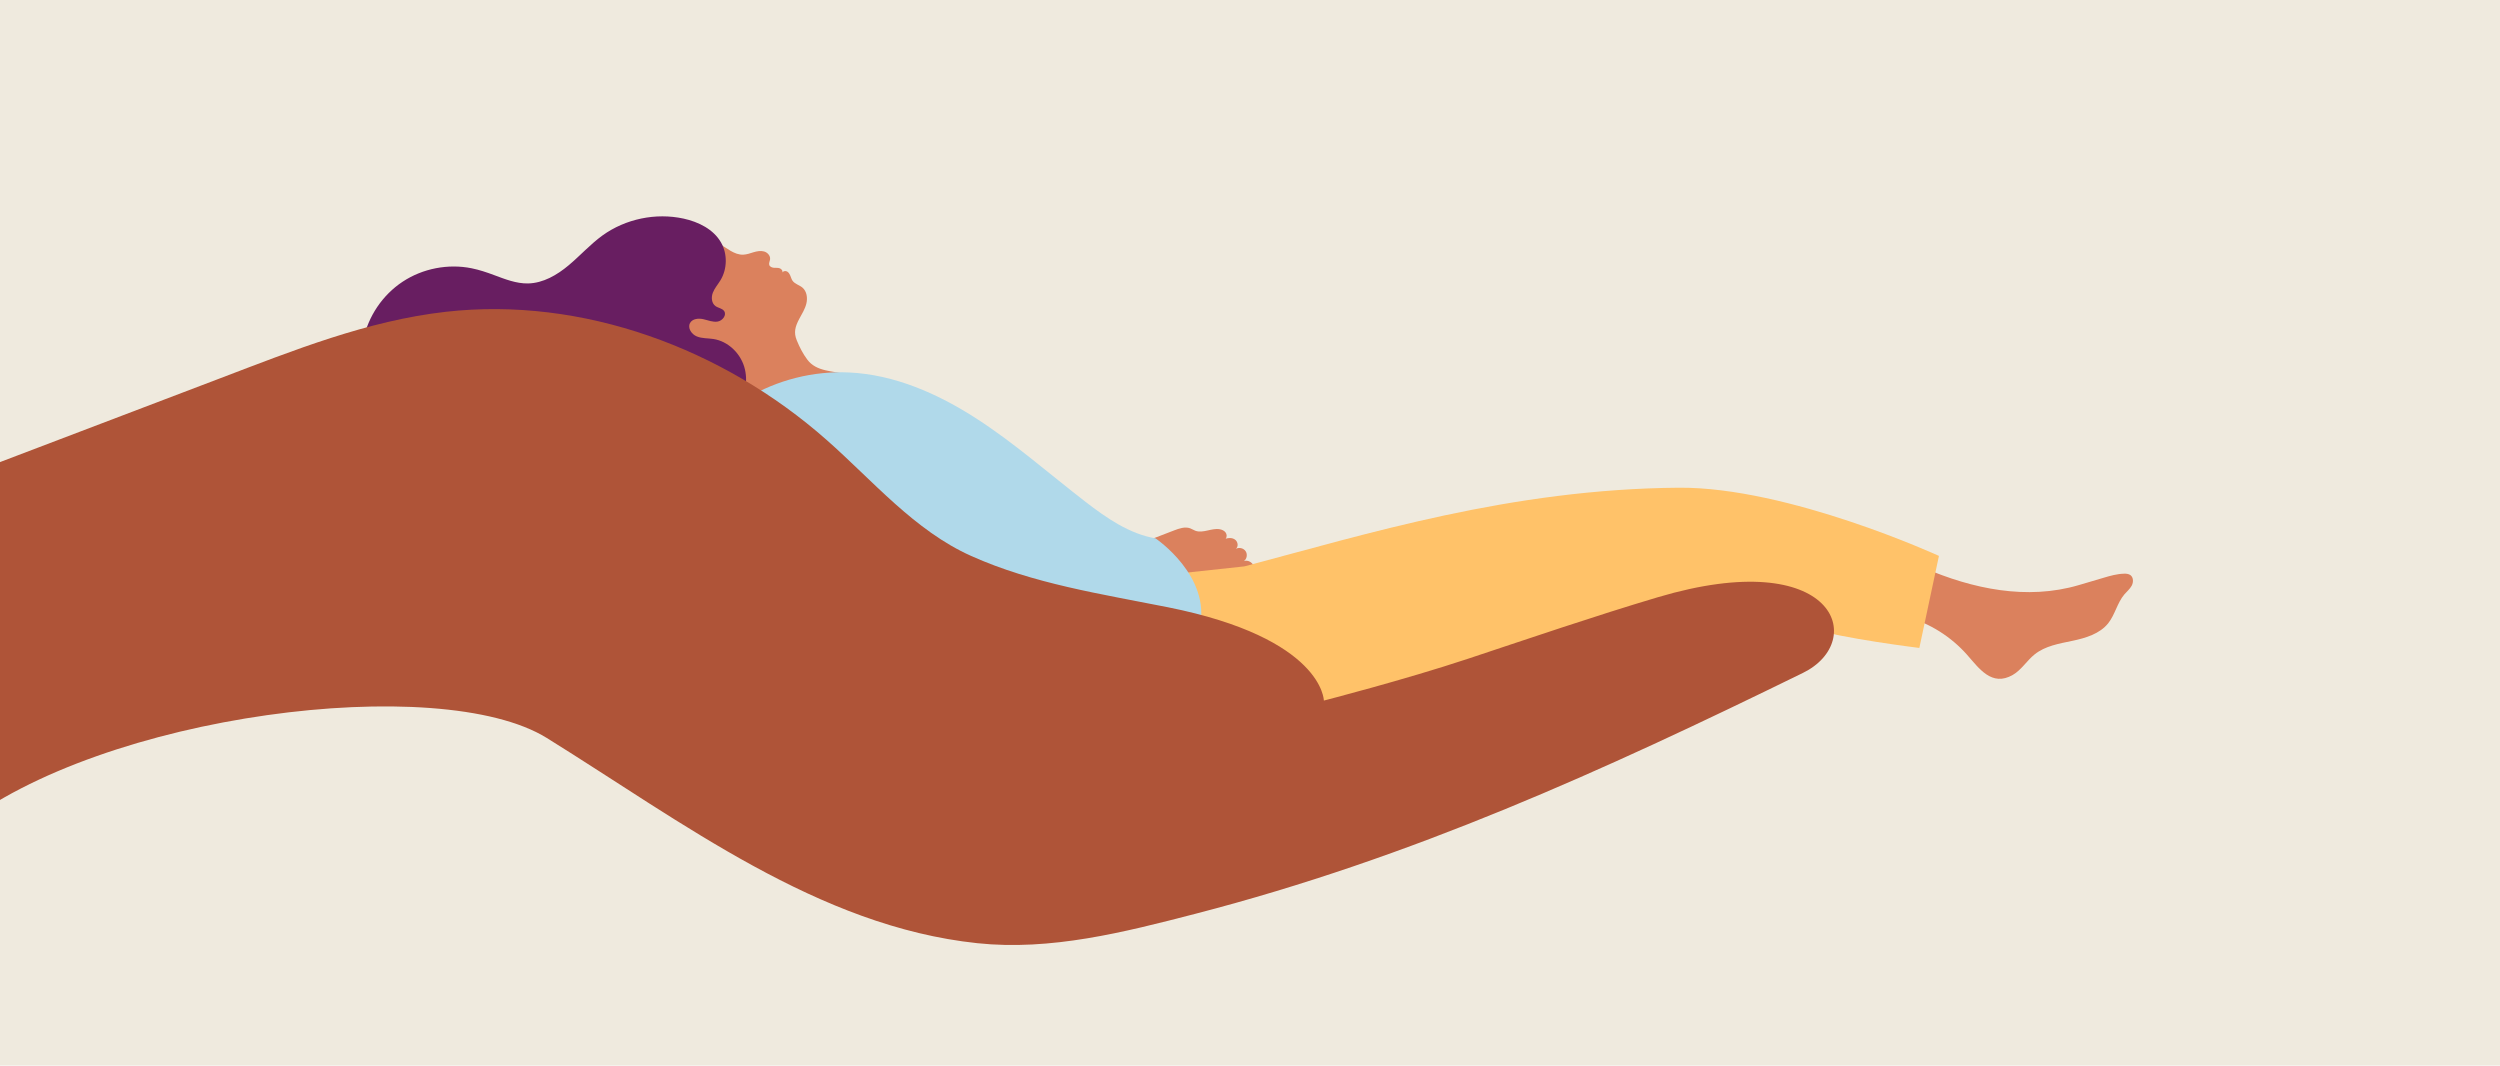
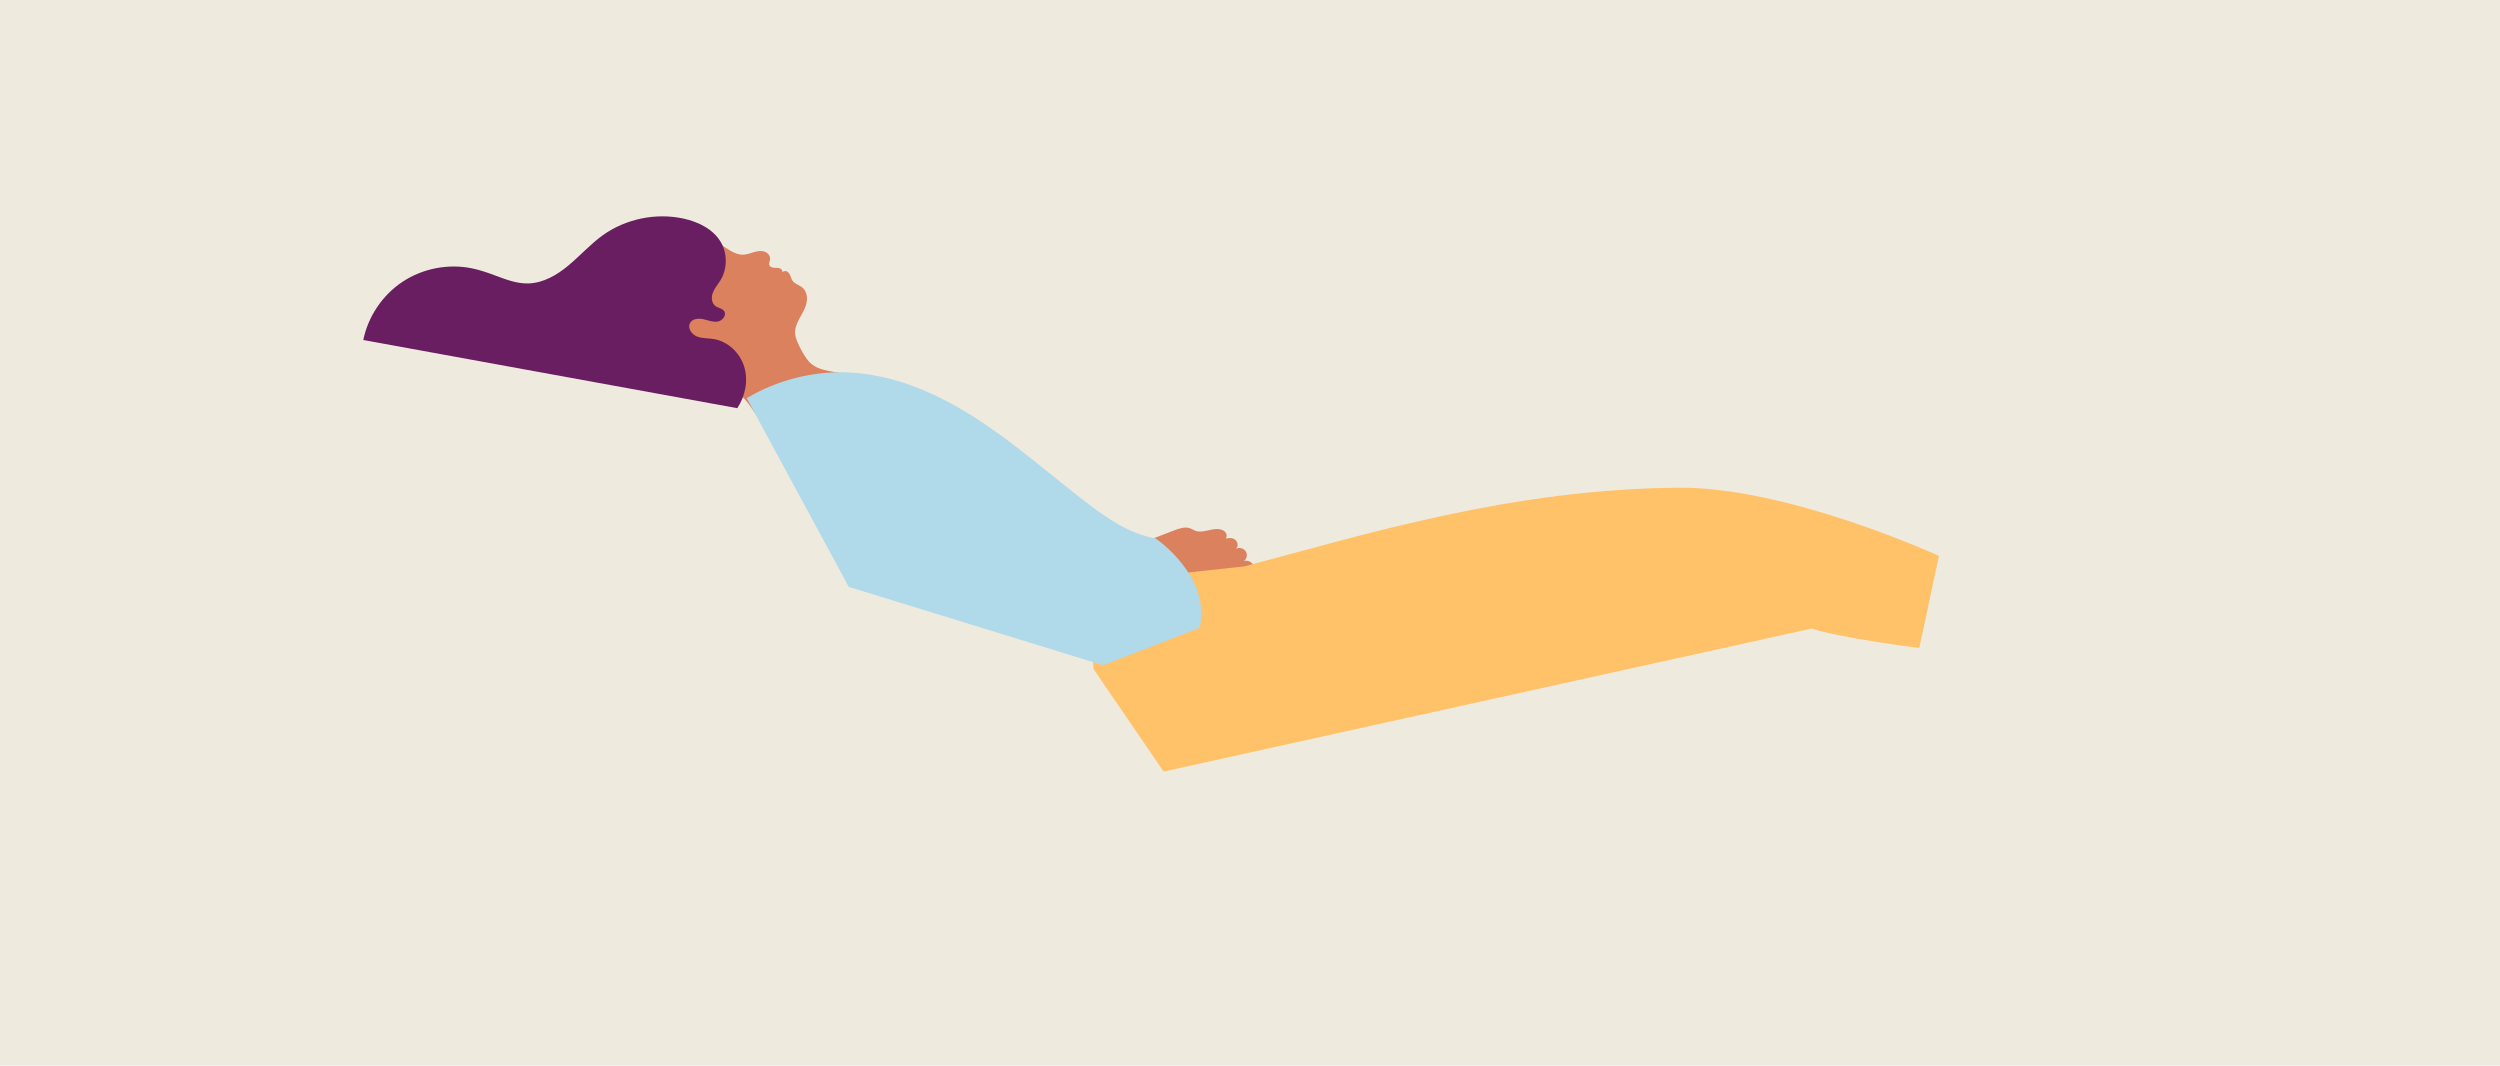
<svg xmlns="http://www.w3.org/2000/svg" version="1.1" id="Layer_1" x="0px" y="0px" viewBox="0 0 305 130" style="enable-background:new 0 0 305 130;" xml:space="preserve">
  <style type="text/css">
	.st0{fill:#681E61;}
	.st1{fill:none;}
	.st2{fill:#882815;}
	.st3{fill:#642327;}
	.st4{fill:#DB815D;}
	.st5{fill:#8E5688;}
	.st6{fill:#ED633E;}
	.st7{fill:#F4C1CA;}
	.st8{fill:#EFEADE;}
	.st9{fill:#FFC269;}
	.st10{fill:#B0D9EA;}
	.st11{fill:#AF5438;}
</style>
  <rect id="XMLID_00000134228827631541362280000015033428007370515623_" x="-1626.75" y="0.15" class="st0" width="305" height="129.85" />
  <g>
    <path class="st1" d="M-1486.89,76.25c0.09-0.21,0.16-0.43,0.2-0.66c0.01-0.08,0.02-0.16,0.03-0.24c-0.06,0.21-0.11,0.41-0.17,0.63   C-1486.85,76.07-1486.87,76.16-1486.89,76.25z" />
    <g>
      <path class="st2" d="M-1487.65,81.7c0-0.01,0-0.02,0-0.03c-0.01,0-0.03,0.01-0.04,0.01C-1487.67,81.69-1487.66,81.7-1487.65,81.7z    " />
    </g>
    <g>
      <g>
        <path class="st3" d="M-1507.39-43.34c0.77,13.23,3.54,27.02,8.1,39.91c5.8-0.42,11.73,0.37,17.18,2.23     c5.41,1.85,10.61,5.12,13.32,10.15c2.52,4.68,2.29,11.06-1.28,14.88c1.09,3.52,2.85,7.51,5.78,9.54c0.89,0.62,1.9,1.07,2.71,1.78     c0.82,0.71,1.44,1.8,1.19,2.85c-0.38,1.64-2.54,2.28-3.12,3.86c-0.31,0.84-0.11,1.78,0.12,2.64c0.23,0.87,0.48,1.78,0.27,2.65     c-0.16,0.65-0.71,1.24-1.33,1.39c0.94,0.24,1.61,1.41,1.64,2.47c0.03,1.28-0.49,2.54-0.43,3.82c0.07,1.5,0.93,2.86,1.13,4.35     c0.34,2.63-1.52,5.17-3.88,6.38c-2.36,1.21-5.11,1.36-7.77,1.32c-7.64-0.1-10.85,0.94-12.89,8.46c-0.01,0.08-0.01,0.16-0.03,0.24     c-0.04,0.23-0.11,0.45-0.2,0.66c-0.26,0.61-0.68,1.16-1.06,1.72c-0.51,0.75-0.97,1.63-0.8,2.52c0.1,0.55,0.56,1.04,1.07,1.21     c0.01-0.01,0.03-0.01,0.04-0.01c0,0.01,0,0.02,0,0.03l0,0c-0.01,0-0.02-0.01-0.04-0.01c-1.01,0.42-1.68,1.79-1.77,3     c-0.12,1.54,0.16,3.25-0.71,4.52c-0.73,1.06-2.08,1.53-2.91,2.51c-1.2,1.43-0.99,3.65-0.04,5.25c0.96,1.61,2.51,2.75,3.98,3.9     c1.47,1.15,2.97,2.4,3.72,4.11c1.22,2.77,0.25,5.96,0.32,8.98c0.13,5.91,4.02,10.84,8.64,14.41c0.92-2.95,3.32-5.46,4.45-8.39     c0.18-0.47,0.33-0.96,0.44-1.46c0.79-3.76-1.09-7.48-2.45-11.07c-1.36-3.59-2.08-8.07,0.49-10.91c2.34-2.59,6.45-2.63,9.78-1.58     c3.33,1.04,6.38,2.95,9.8,3.66c3.42,0.71,7.6-0.22,9.1-3.37c1.75-3.69-1.18-7.31-1.48-10.97c-0.32-3.9,0.41-7.9,2.14-11.41     c1.05-2.14,2.56-4.19,4.72-5.2c2.16-1.02,5.07-0.7,6.51,1.2c0.08,0.1,0.15,0.21,0.23,0.31c0.35-8.38,5.88-16.39,12.98-20.56     c9.67-5.68,21.7-5.75,32.69-3.49c10.98,2.25,21.42,6.62,32.29,9.36c10.87,2.74,22.7,3.77,33.04-0.56v-97.26H-1507.39z" />
      </g>
    </g>
    <g>
      <g>
        <path class="st4" d="M-1462.86,140.28c-2.9,0.01-5.8-0.34-8.39-1.6c-3.24-1.58-5.84-4.93-5.57-8.52c0.05-0.61,0.17-1.2,0.35-1.77     c-4.62-3.57-8.5-8.51-8.64-14.41c-0.07-3.02,0.91-6.22-0.32-8.98c-0.76-1.71-2.25-2.97-3.72-4.11c-1.48-1.15-3.02-2.29-3.98-3.9     c-0.96-1.61-1.17-3.82,0.04-5.25c0.83-0.99,2.18-1.45,2.91-2.51c0.88-1.28,0.59-2.98,0.71-4.52c0.09-1.2,0.76-2.58,1.77-3     c-0.51-0.17-0.97-0.66-1.07-1.21c-0.16-0.89,0.29-1.77,0.8-2.52c0.38-0.55,0.8-1.1,1.06-1.72c0.02-0.09,0.04-0.18,0.06-0.27     c0.05-0.22,0.11-0.42,0.17-0.63c2.04-7.52,5.25-8.56,12.89-8.46c2.65,0.04,5.41-0.11,7.77-1.32c2.36-1.21,4.23-3.75,3.88-6.38     c-0.19-1.49-1.05-2.85-1.13-4.35c-0.06-1.28,0.46-2.54,0.43-3.82c-0.03-1.05-0.7-2.22-1.64-2.47c-0.04,0.01-0.07,0.02-0.11,0.02     c0.04-0.01,0.08-0.01,0.11-0.02c0,0,0,0,0,0c0.62-0.15,1.16-0.74,1.33-1.39c0.22-0.87-0.04-1.78-0.27-2.65     c-0.23-0.87-0.43-1.8-0.12-2.64c0.58-1.58,2.73-2.22,3.12-3.86c0.25-1.05-0.37-2.14-1.19-2.85c-0.82-0.71-1.82-1.16-2.71-1.78     c-2.93-2.04-4.69-6.02-5.78-9.54c-0.27,0.29-0.55,0.56-0.85,0.81c-2.47,2.08-5.75,2.86-8.91,3.56c-0.92,0.2-1.85,0.41-2.77,0.65     c-2.23,0.58-4.4,1.36-6.2,2.77c-2.54,2-4.07,5.68-2.6,8.55c1.32,2.56,4.42,3.6,6.44,5.66c3.46,3.53,2.63,10.23-1.58,12.82     c-5.95,3.65-20.02-5.29-24.91,10.13c-4.27,13.44-11.06,17.98-12.45,18.79c-5.12,3.98-11.39,6.5-17.75,7.95     c-8.51,1.94-17.42,2.13-26.01,0.56c-10.62-1.94-20.59-6.51-31.08-9.07c-10.49-2.56-22.32-2.87-31.32,3.1l5.37,124.06h168.4     C-1454.62,192.69-1455.65,163.41-1462.86,140.28z" />
      </g>
    </g>
    <g>
      <path class="st5" d="M-1468.79,8.96c-2.71-5.03-7.92-8.3-13.32-10.15c-5.44-1.86-11.38-2.66-17.18-2.23    c-5.61,0.41-11.09,1.96-15.87,4.8c-10.08,5.98-16.23,16.97-18.69,28.17c-1.16,5.29-1.89,9.93-4.52,14.77    c-14.36,26.46,14.2,43.4,14.2,43.4s0.09-0.04,0.25-0.14c1.39-0.81,24.6,3.28,18.3-14.37c-5.44-15.24,13.12-10.9,19.06-14.55    c4.21-2.58,5.04-9.29,1.58-12.82c-2.02-2.06-5.12-3.1-6.44-5.66c-1.48-2.87,0.06-6.55,2.6-8.55c1.8-1.41,3.97-2.19,6.2-2.77    c0.92-0.24,1.85-0.45,2.77-0.65c3.15-0.7,6.43-1.48,8.91-3.56c0.3-0.26,0.59-0.53,0.85-0.81    C-1466.5,20.01-1466.27,13.64-1468.79,8.96z" />
    </g>
    <g>
-       <path class="st5" d="M-1424.67,87.13c-2.39-4.68-5.35-9.6-6.48-14.8c-0.28-1.3-0.83-2.14-1.59-3.16c-0.07-0.1-0.15-0.2-0.23-0.31    c-1.44-1.9-4.35-2.22-6.51-1.2c-2.16,1.02-3.66,3.06-4.72,5.2c-1.73,3.52-2.46,7.51-2.14,11.41c0.3,3.66,3.23,7.28,1.48,10.97    c-1.5,3.15-5.68,4.08-9.1,3.37c-3.42-0.71-6.46-2.62-9.8-3.66c-3.33-1.04-7.43-1-9.78,1.58c-2.58,2.85-1.85,7.32-0.49,10.91    c1.36,3.59,3.23,7.31,2.45,11.07c-0.1,0.5-0.25,0.98-0.44,1.46c-1.13,2.93-3.53,5.44-4.45,8.39c-0.18,0.57-0.3,1.16-0.35,1.77    c-0.27,3.59,2.33,6.94,5.57,8.52c2.58,1.26,5.49,1.6,8.39,1.6c0.73,0,1.47-0.02,2.19-0.06c11.9-0.61,25.03-3.67,33.56-11.99    C-1419.07,120.4-1414.14,107.74-1424.67,87.13z" />
-     </g>
+       </g>
  </g>
-   <rect x="-924.93" y="-46.97" class="st6" width="350" height="283.28" />
  <g>
    <g>
      <path class="st7" d="M-716.73,144.19c0,0-10.67-16.84-39.92-46.17c-17.81-17.86-28.84-30-23.33-37.51    c5.93-8.08,16.5-6.27,23.34-2.53c1.29,0.7,2.78,1.56,4.13,0.98c1.41-0.6,1.81-2.48,1.44-3.97c-0.85-3.41-4.34-5.43-7.66-6.58    s-6.96-1.92-9.5-4.35c-2.42-2.31-3.42-5.9-2.94-9.21c0.49-3.31,2.35-6.33,4.83-8.58c1.35-1.23,2.97-2.27,4.78-2.5    s3.84,0.52,4.68,2.14c0.75,1.44,0.46,3.18,0.77,4.77c0.31,1.59,1.89,3.25,3.35,2.53c0.96-0.47,1.24-1.69,1.41-2.76    c0.67-4.29,1.19-9.17-1.59-12.5c-1.74-2.09-4.51-3.12-7.23-3.18c-2.71-0.06-5.38,0.75-7.87,1.83c-3.86,1.68-7.28,4.54-10.13,7.63    c-22.83,24.7-25.33,47.64-6.24,81.64c19,33.83,23.55,38.32,23.55,38.32" />
    </g>
    <g>
-       <path class="st2" d="M-783.14,144.19c0,0,10.67-16.84,39.92-46.17c17.81-17.86,28.84-30,23.33-37.51    c-5.93-8.08-16.5-6.27-23.34-2.53c-1.29,0.7-2.78,1.56-4.13,0.98c-1.41-0.6-1.81-2.48-1.44-3.97c0.85-3.41,4.34-5.43,7.66-6.58    s6.96-1.92,9.5-4.35c2.42-2.31,3.42-5.9,2.94-9.21c-0.49-3.31-2.35-6.33-4.83-8.58c-1.35-1.23-2.97-2.27-4.78-2.5    s-3.84,0.52-4.68,2.14c-0.75,1.44-0.46,3.18-0.77,4.77c-0.31,1.59-1.89,3.25-3.35,2.53c-0.96-0.47-1.24-1.69-1.41-2.76    c-0.67-4.29-1.19-9.17,1.59-12.5c1.74-2.09,4.51-3.12,7.23-3.18c2.71-0.06,5.38,0.75,7.87,1.83c3.86,1.68,7.28,4.54,10.13,7.63    c22.83,24.7,25.33,47.64,6.24,81.64c-19,33.83-23.55,38.32-23.55,38.32" />
-     </g>
+       </g>
  </g>
  <rect x="-5.03" y="-86.39" class="st8" width="311.71" height="311.71" />
  <g>
    <g>
      <path class="st4" d="M139.58,66.12c1.22-0.47,2.44-0.94,3.66-1.41c0.62-0.24,1.32-0.48,1.95-0.26c0.22,0.08,0.42,0.22,0.64,0.3    c0.95,0.35,1.99-0.36,2.99-0.18c0.27,0.05,0.54,0.17,0.7,0.39c0.16,0.22,0.19,0.55,0.01,0.76c0.4-0.13,0.87-0.12,1.19,0.15    s0.38,0.83,0.05,1.09c0.39-0.22,0.95-0.09,1.2,0.29c0.25,0.38,0.15,0.95-0.22,1.21c0.45-0.18,0.99,0.11,1.19,0.55    c0.2,0.44,0.1,0.97-0.15,1.39c-0.25,0.42-0.62,0.74-1.01,1.03c-2.06,1.61-4.49,2.75-7.04,3.31" />
    </g>
    <g>
      <g>
-         <path class="st4" d="M234.69,69.28c5.98,2.57,12.59,3.97,18.93,2.1c0.99-0.29,1.99-0.59,2.98-0.88c0.83-0.25,1.68-0.49,2.54-0.51     c0.27-0.01,0.56,0.02,0.78,0.18c0.37,0.28,0.37,0.87,0.15,1.28c-0.22,0.41-0.6,0.72-0.9,1.07c-0.87,1.03-1.13,2.46-1.97,3.52     c-1.03,1.29-2.75,1.8-4.36,2.14c-1.62,0.34-3.33,0.62-4.62,1.66c-0.95,0.76-1.6,1.89-2.66,2.5c-2.57,1.48-4.12-0.81-5.59-2.47     c-1.94-2.19-4.52-3.82-7.33-4.61" />
-       </g>
+         </g>
      <g>
        <path class="st9" d="M221.03,76.68c3.55,1.19,13.13,2.37,13.13,2.37l2.39-11.23c0,0-18.34-8.42-31.73-8.32     c-20.5,0.16-38.06,5.65-53.01,9.6l-19.04,2.05l0.63,10.46l8.56,12.52L221.03,76.68z" />
      </g>
      <g>
        <path class="st4" d="M102.95,48.03c-2.15,1.33-4.56,2.16-6.94,2.99c-0.92,0.32-1.95,0.64-2.84,0.25c-1-0.44-1.44-1.58-2.16-2.4     c-1.02-1.16-2.6-1.65-4.13-1.86s-3.1-0.19-4.59-0.58c-2.49-0.65-4.65-2.46-5.72-4.8s-1.01-5.16,0.13-7.46     c1.02-2.05,3.76-5.32,7.86-5.21c1.1,0.03,2.21,0.2,3.17,0.75c0.95,0.55,1.85,1.4,2.95,1.36c0.43-0.02,0.85-0.17,1.26-0.3     c0.42-0.12,0.86-0.21,1.28-0.09c0.42,0.12,0.78,0.52,0.73,0.95c-0.03,0.24-0.17,0.47-0.1,0.7c0.08,0.22,0.34,0.32,0.57,0.34     c0.23,0.02,0.47-0.02,0.7,0.06s0.41,0.32,0.32,0.54c0.09-0.21,0.38-0.25,0.58-0.15c0.2,0.11,0.31,0.32,0.4,0.52     s0.14,0.43,0.27,0.61c0.28,0.4,0.83,0.52,1.21,0.84c0.53,0.45,0.64,1.25,0.48,1.93c-0.16,0.68-0.55,1.28-0.88,1.9     c-0.49,0.93-0.69,1.65-0.29,2.61c0.34,0.83,0.74,1.62,1.28,2.34c0.56,0.75,1.34,1.1,2.24,1.31c0.77,0.18,1.55,0.26,2.32,0.44     c0.63,0.15,1.14,0.49,1.06,1.21C104.02,47.4,103.36,47.77,102.95,48.03z" />
      </g>
      <g>
        <path class="st10" d="M146.36,76.59c1.44-6.33-5.39-10.91-5.39-10.91c-3.19-0.55-5.96-2.47-8.53-4.45     c-4.42-3.41-8.62-7.13-13.31-10.16c-4.69-3.03-9.99-5.38-15.57-5.63c-4.34-0.2-8.73,0.91-12.46,3.14l12.45,23.02l31.04,9.56     L146.36,76.59z" />
      </g>
      <g>
        <path class="st0" d="M44.32,41.48c0.59-2.88,2.35-5.49,4.8-7.11c2.45-1.62,5.55-2.22,8.42-1.64c0.93,0.19,1.83,0.49,2.71,0.82     c1.35,0.5,2.73,1.06,4.18,1.03c1.84-0.04,3.53-1.03,4.94-2.21c1.41-1.18,2.65-2.57,4.14-3.65c2.81-2.02,6.5-2.79,9.89-2.05     c1.82,0.4,3.65,1.3,4.57,2.92c0.79,1.39,0.76,3.21-0.06,4.58c-0.31,0.52-0.72,0.97-0.94,1.53c-0.22,0.56-0.17,1.29,0.32,1.64     c0.33,0.24,0.81,0.27,1.05,0.6c0.35,0.49-0.19,1.19-0.78,1.29c-0.59,0.1-1.17-0.16-1.76-0.29c-0.58-0.13-1.32-0.06-1.61,0.46     c-0.34,0.6,0.17,1.38,0.81,1.64c0.64,0.27,1.36,0.21,2.04,0.32c1.75,0.27,3.23,1.68,3.75,3.37c0.52,1.69,0.14,3.6-0.84,5.07" />
      </g>
      <g>
-         <path class="st11" d="M-4.95,58.26c0,0,0,0,31.76-12.09c8.98-3.42,18.02-7.05,27.57-8.13c16.71-1.89,33.82,4.48,46.43,15.6     c5.7,5.02,10.75,11.09,17.68,14.19c7.56,3.39,15.85,4.63,23.97,6.25c18.99,3.79,19.05,11.39,19.05,11.39s9.87-2.54,17.58-5.1     s15.36-5.18,23.14-7.5c21.72-6.46,25.69,5.33,17.72,9.23c-24.5,12-47.69,22.54-74.1,29.38c-8.72,2.26-17.67,4.54-26.62,3.59     c-19.42-2.05-35.92-14.73-52.51-25.03C53.71,81.96,12.55,87.03-5.03,101" />
-       </g>
+         </g>
    </g>
  </g>
</svg>